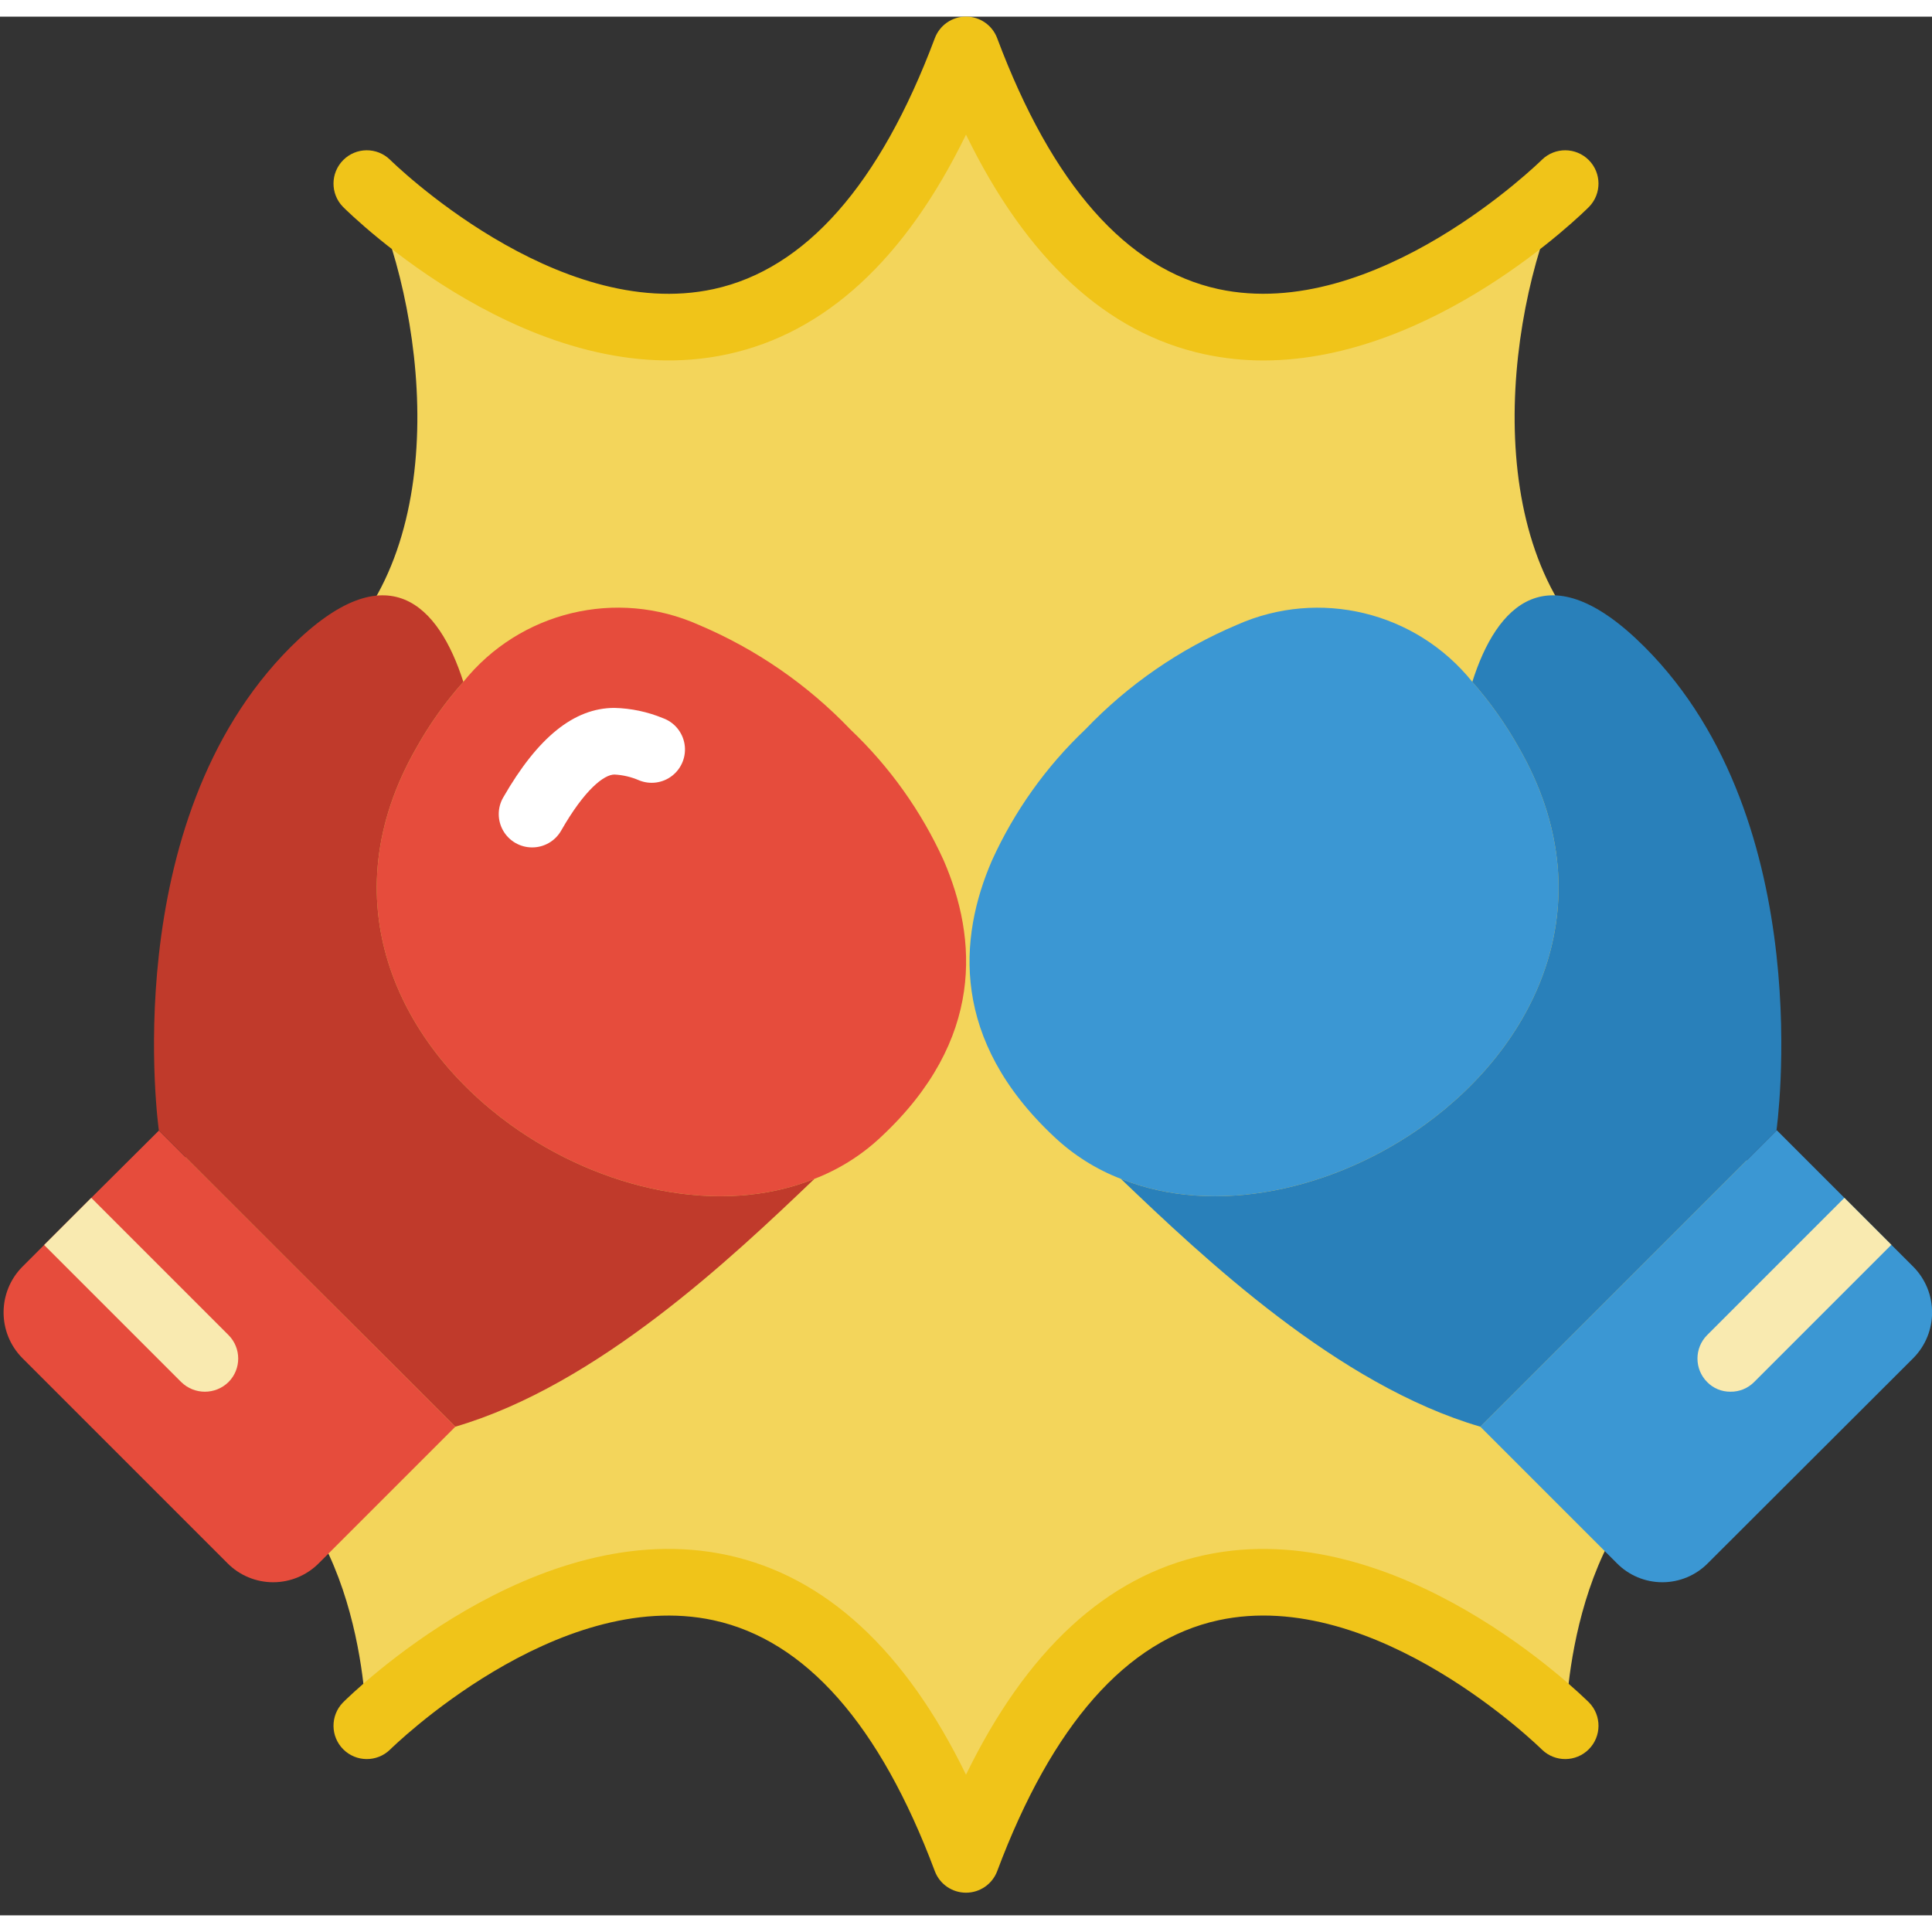
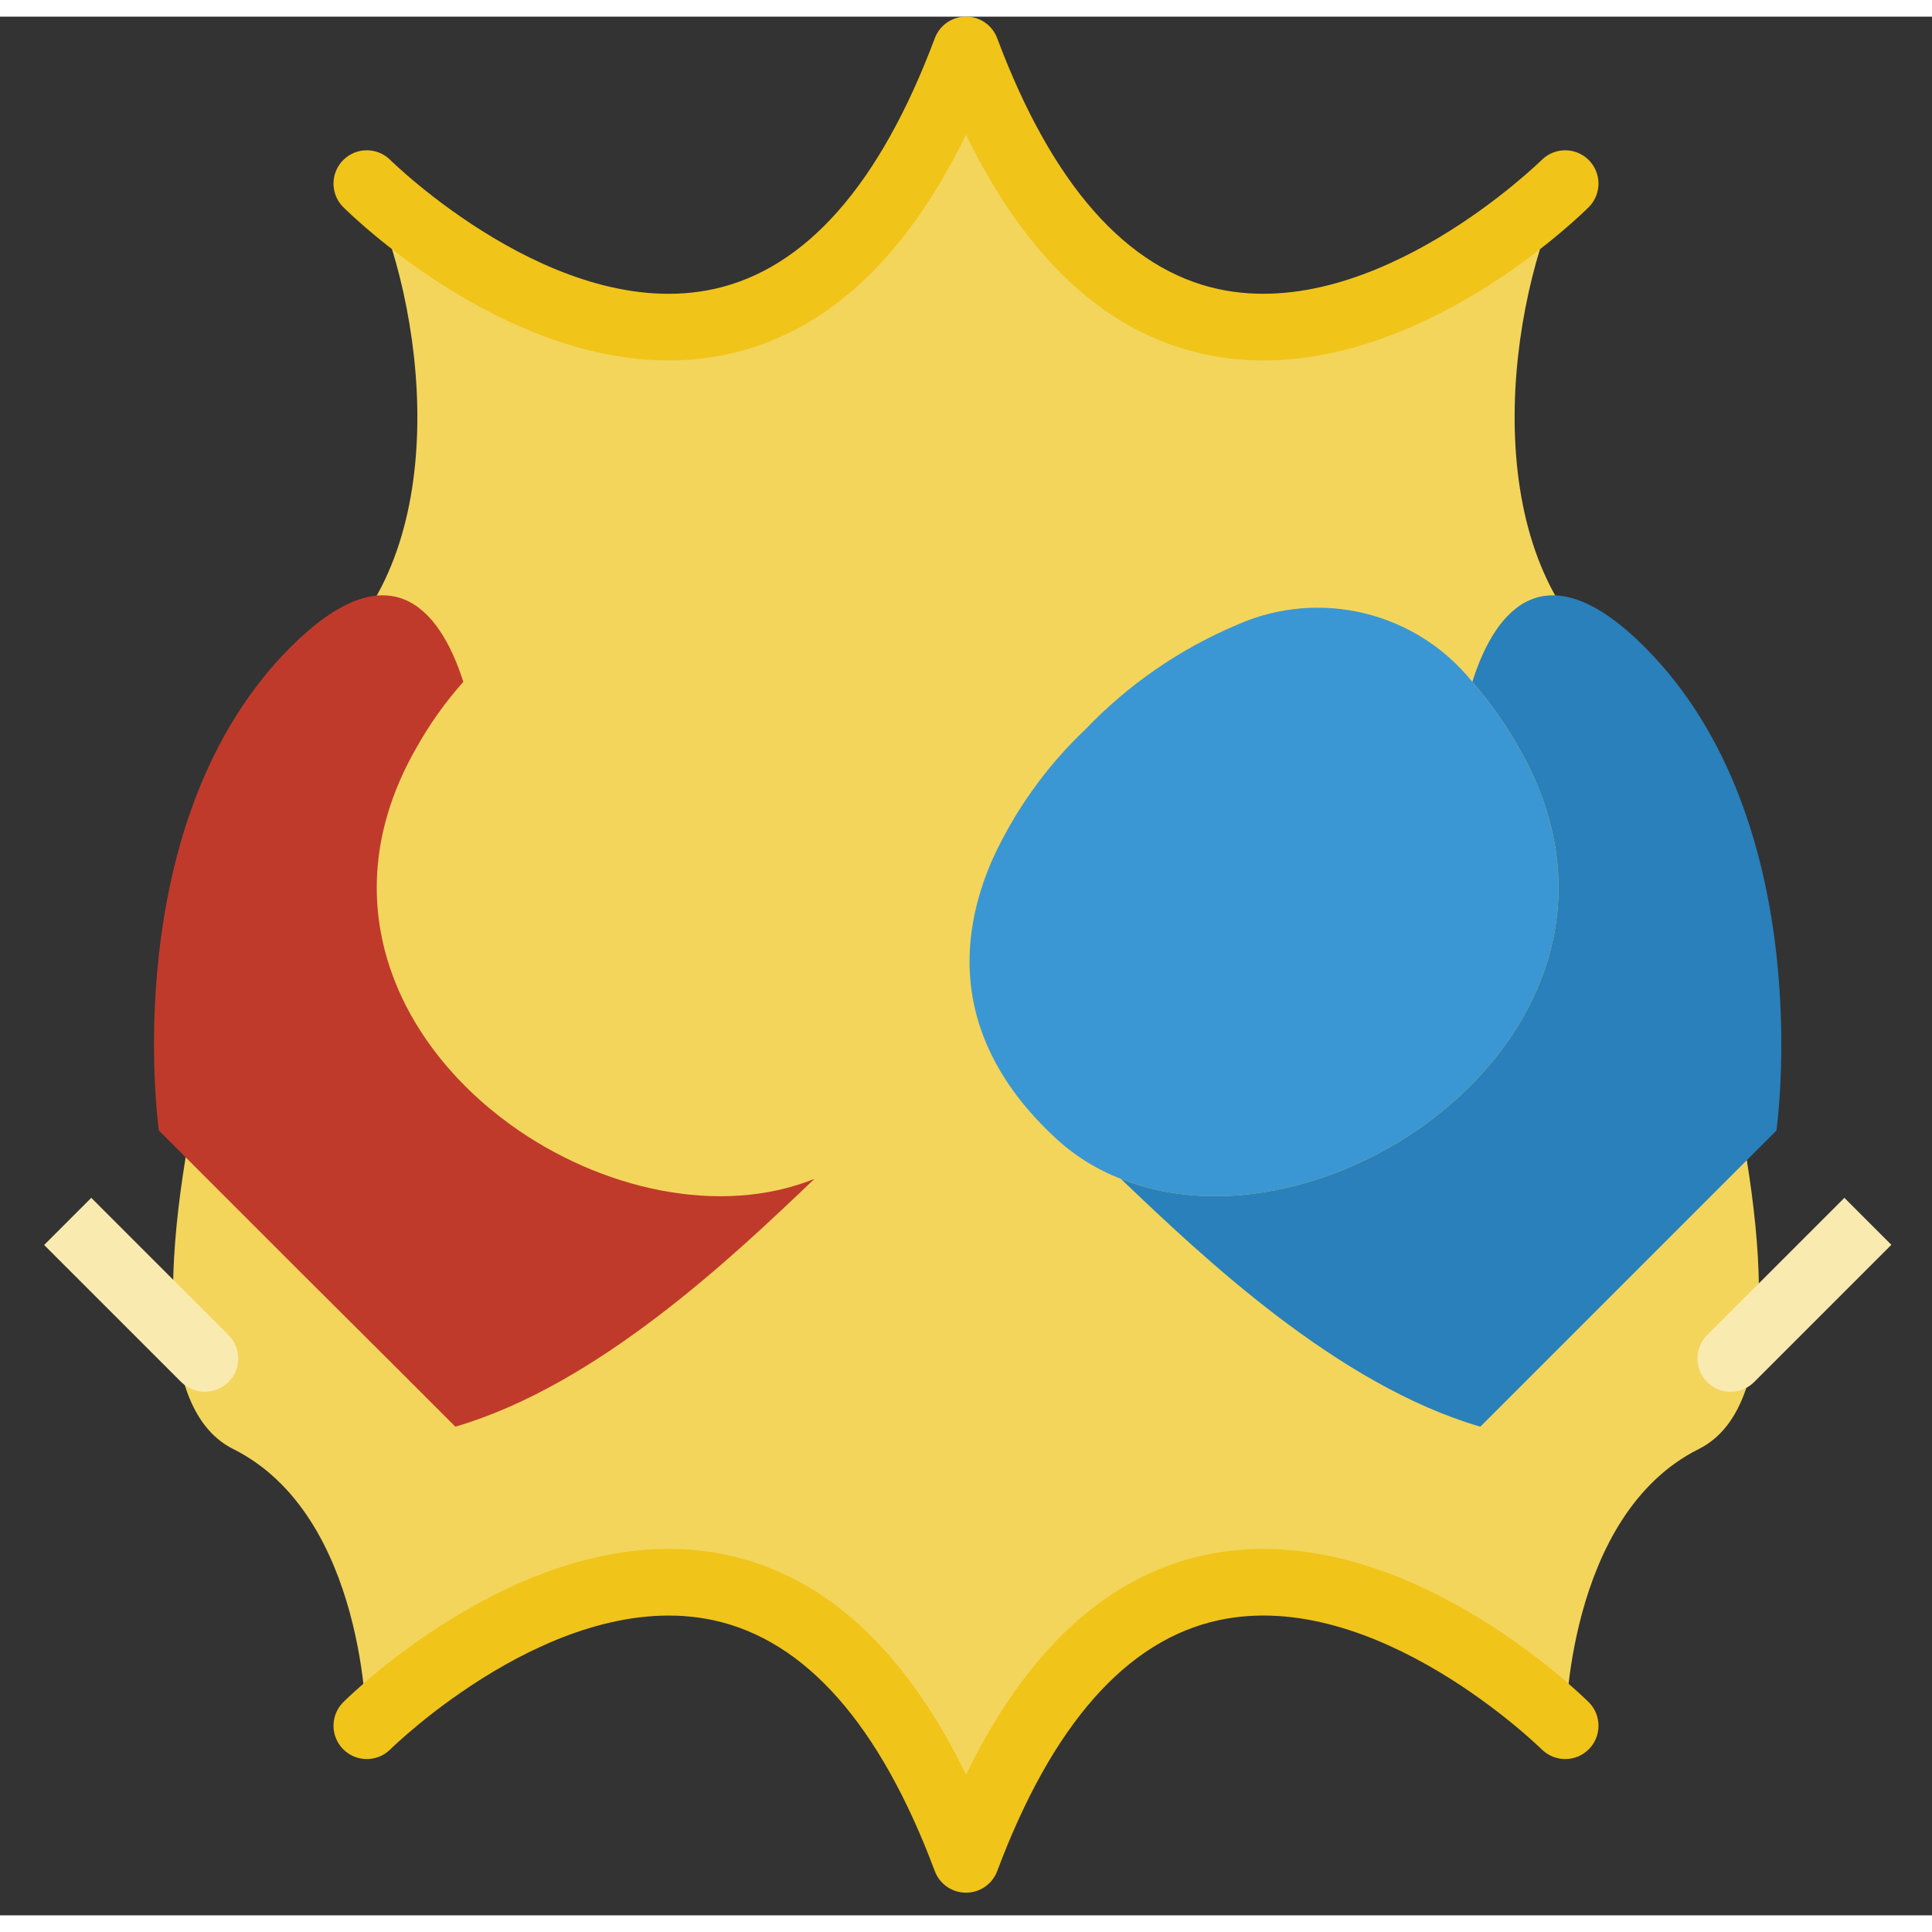
<svg xmlns="http://www.w3.org/2000/svg" height="512" viewBox="0 0 58 57" width="512">
  <rect x="0" y="0" width="58" height="57" fill="#333333" stroke="none" />
  <g id="Page-1" fill="none" fill-rule="evenodd">
    <g id="019---Gloves-Touching" fill-rule="nonzero" transform="translate(0 -1)">
      <path id="Shape" d="m51 44c-4 2-4 8.32-4 8.32s-12-12-18 4c-6-16-18-4-18-4s0-6.32-4-8.32c-5.35-2.67 2.9-23.84 2.9-23.84 3.77-3.38 2.87-10.52 1.11-14.15.44.43 12.1 11.69 17.99-4.01 5.89 15.7 17.55 4.44 17.99 4.01-1.76 3.63-2.66 10.77 1.11 14.15 0 0 8.25 21.17 2.9 23.84z" fill="#f3d55b" />
-       <path id="Shape" d="m13.67 43.33-4.1 4.1c-.362.365-.856.57-1.37.57s-1.008-.205-1.37-.57l-6.16-6.16c-.75-.759-.75-1.981 0-2.74l.66-.66 1.41-1.41 2.03-2.02 4.28 4.28 2.74 2.73z" fill="#e64c3c" />
-       <path id="Shape" d="m26.45 34.63c-.579.546-1.258.974-2 1.26-2.83 1.14-6.42.33-9.13-1.63-3.41-2.47-5.43-6.76-2.82-11.31.396-.71.869-1.374 1.41-1.98 1.694-2.111 4.599-2.814 7.07-1.71 1.715.725 3.264 1.794 4.55 3.14 1.178 1.118 2.128 2.452 2.8 3.93 1.01 2.33 1.24 5.39-1.88 8.3z" fill="#e64c3c" />
      <path id="Shape" d="m24.45 35.89c-2.48 2.37-6.51 6.19-10.78 7.44l-1.88-1.88-2.74-2.73-4.28-4.28s-1.32-9.24 3.96-14.52c2.92-2.91 4.45-1.23 5.18 1.05-.541.606-1.014 1.27-1.41 1.98-2.61 4.55-.59 8.84 2.82 11.31 2.71 1.96 6.3 2.77 9.13 1.63z" fill="#c03a2b" />
      <path id="Shape" d="m6.86 41.99c-.394.387-1.026.387-1.42 0l-4.1-4.1c-.01-.01-.01-.01-.01-.02l1.41-1.41.02.02 4.1 4.1c.388.39.388 1.02 0 1.41z" fill="#f9eab0" />
-       <path id="Shape" d="m57.44 41.27-6.17 6.16c-.361.365-.852.57-1.365.57s-1.004-.205-1.365-.57l-4.1-4.1 1.88-1.88 2.73-2.73 4.28-4.28.01-.01 4.1 4.1c.75.759.75 1.981 0 2.74z" fill="#3b97d3" />
      <path id="Shape" d="m42.78 34.26c-2.71 1.96-6.3 2.77-9.13 1.63-.742-.286-1.421-.714-2-1.26-3.11-2.91-2.88-5.97-1.87-8.3.672-1.478 1.622-2.812 2.8-3.93 1.286-1.346 2.835-2.415 4.55-3.14 2.472-1.102 5.375-.4 7.07 1.71.535.609 1.004 1.273 1.4 1.98 2.61 4.55.59 8.84-2.82 11.31z" fill="#3b97d3" />
      <path id="Shape" d="m53.33 34.44-4.28 4.28-2.73 2.73-1.88 1.88c-4.28-1.25-8.31-5.07-10.79-7.44 2.83 1.14 6.42.33 9.13-1.63 3.41-2.47 5.43-6.76 2.82-11.31-.396-.707-.865-1.371-1.4-1.98.72-2.28 2.26-3.96 5.17-1.05 5.28 5.28 3.96 14.52 3.96 14.52z" fill="#2980ba" />
      <path id="Shape" d="m56.78 37.87-.02.02-4.1 4.1c-.188.189-.444.294-.71.29-.263.003-.516-.101-.7-.29-.388-.39-.388-1.02 0-1.41l4.1-4.1.02-.02z" fill="#f9eab0" />
-       <path id="Shape" d="m15.974 25.94c-.357 0-.688-.19-.867-.5s-.179-.691-0-1c1.038-1.808 2.13-2.688 3.339-2.688.499.012.991.116 1.453.306.342.122.591.42.651.778.06.358-.08.721-.364.947s-.669.28-1.005.141c-.233-.101-.482-.159-.735-.172-.308 0-.892.443-1.6 1.684-.179.313-.512.505-.872.504z" fill="#fff" />
      <g fill="#f0c419">
        <path id="Shape" d="m37.933 11.321c-.597.001-1.192-.062-1.775-.187-2.933-.634-5.335-2.849-7.158-6.592-1.823 3.743-4.225 5.956-7.158 6.592-5.786 1.251-11.316-4.195-11.549-4.427-.379-.392-.374-1.016.011-1.402.385-.386 1.009-.392 1.402-.013.05.05 4.992 4.913 9.719 3.886 2.757-.6 4.99-3.134 6.638-7.529.146-.391.519-.651.937-.651s.791.259.937.651c1.648 4.395 3.881 6.928 6.638 7.529 4.725 1.022 9.669-3.837 9.719-3.886.393-.379 1.016-.373 1.402.013.385.386.39 1.01.011 1.402-.207.209-4.679 4.614-9.774 4.614z" />
        <path id="Shape" d="m29 57.32c-.417 0-.791-.258-.937-.649-1.648-4.4-3.881-6.928-6.638-7.529-4.728-1.023-9.669 3.836-9.719 3.886-.393.379-1.016.373-1.402-.013-.385-.386-.39-1.01-.011-1.402.232-.233 5.763-5.68 11.549-4.427 2.933.636 5.335 2.849 7.158 6.591 1.823-3.742 4.225-5.955 7.158-6.591 5.787-1.251 11.317 4.2 11.549 4.427.379.392.374 1.016-.011 1.402-.385.386-1.009.392-1.402.013-.05-.049-4.993-4.913-9.719-3.886-2.757.6-4.99 3.133-6.638 7.529-.146.391-.52.649-.937.649z" />
      </g>
    </g>
  </g>
</svg>